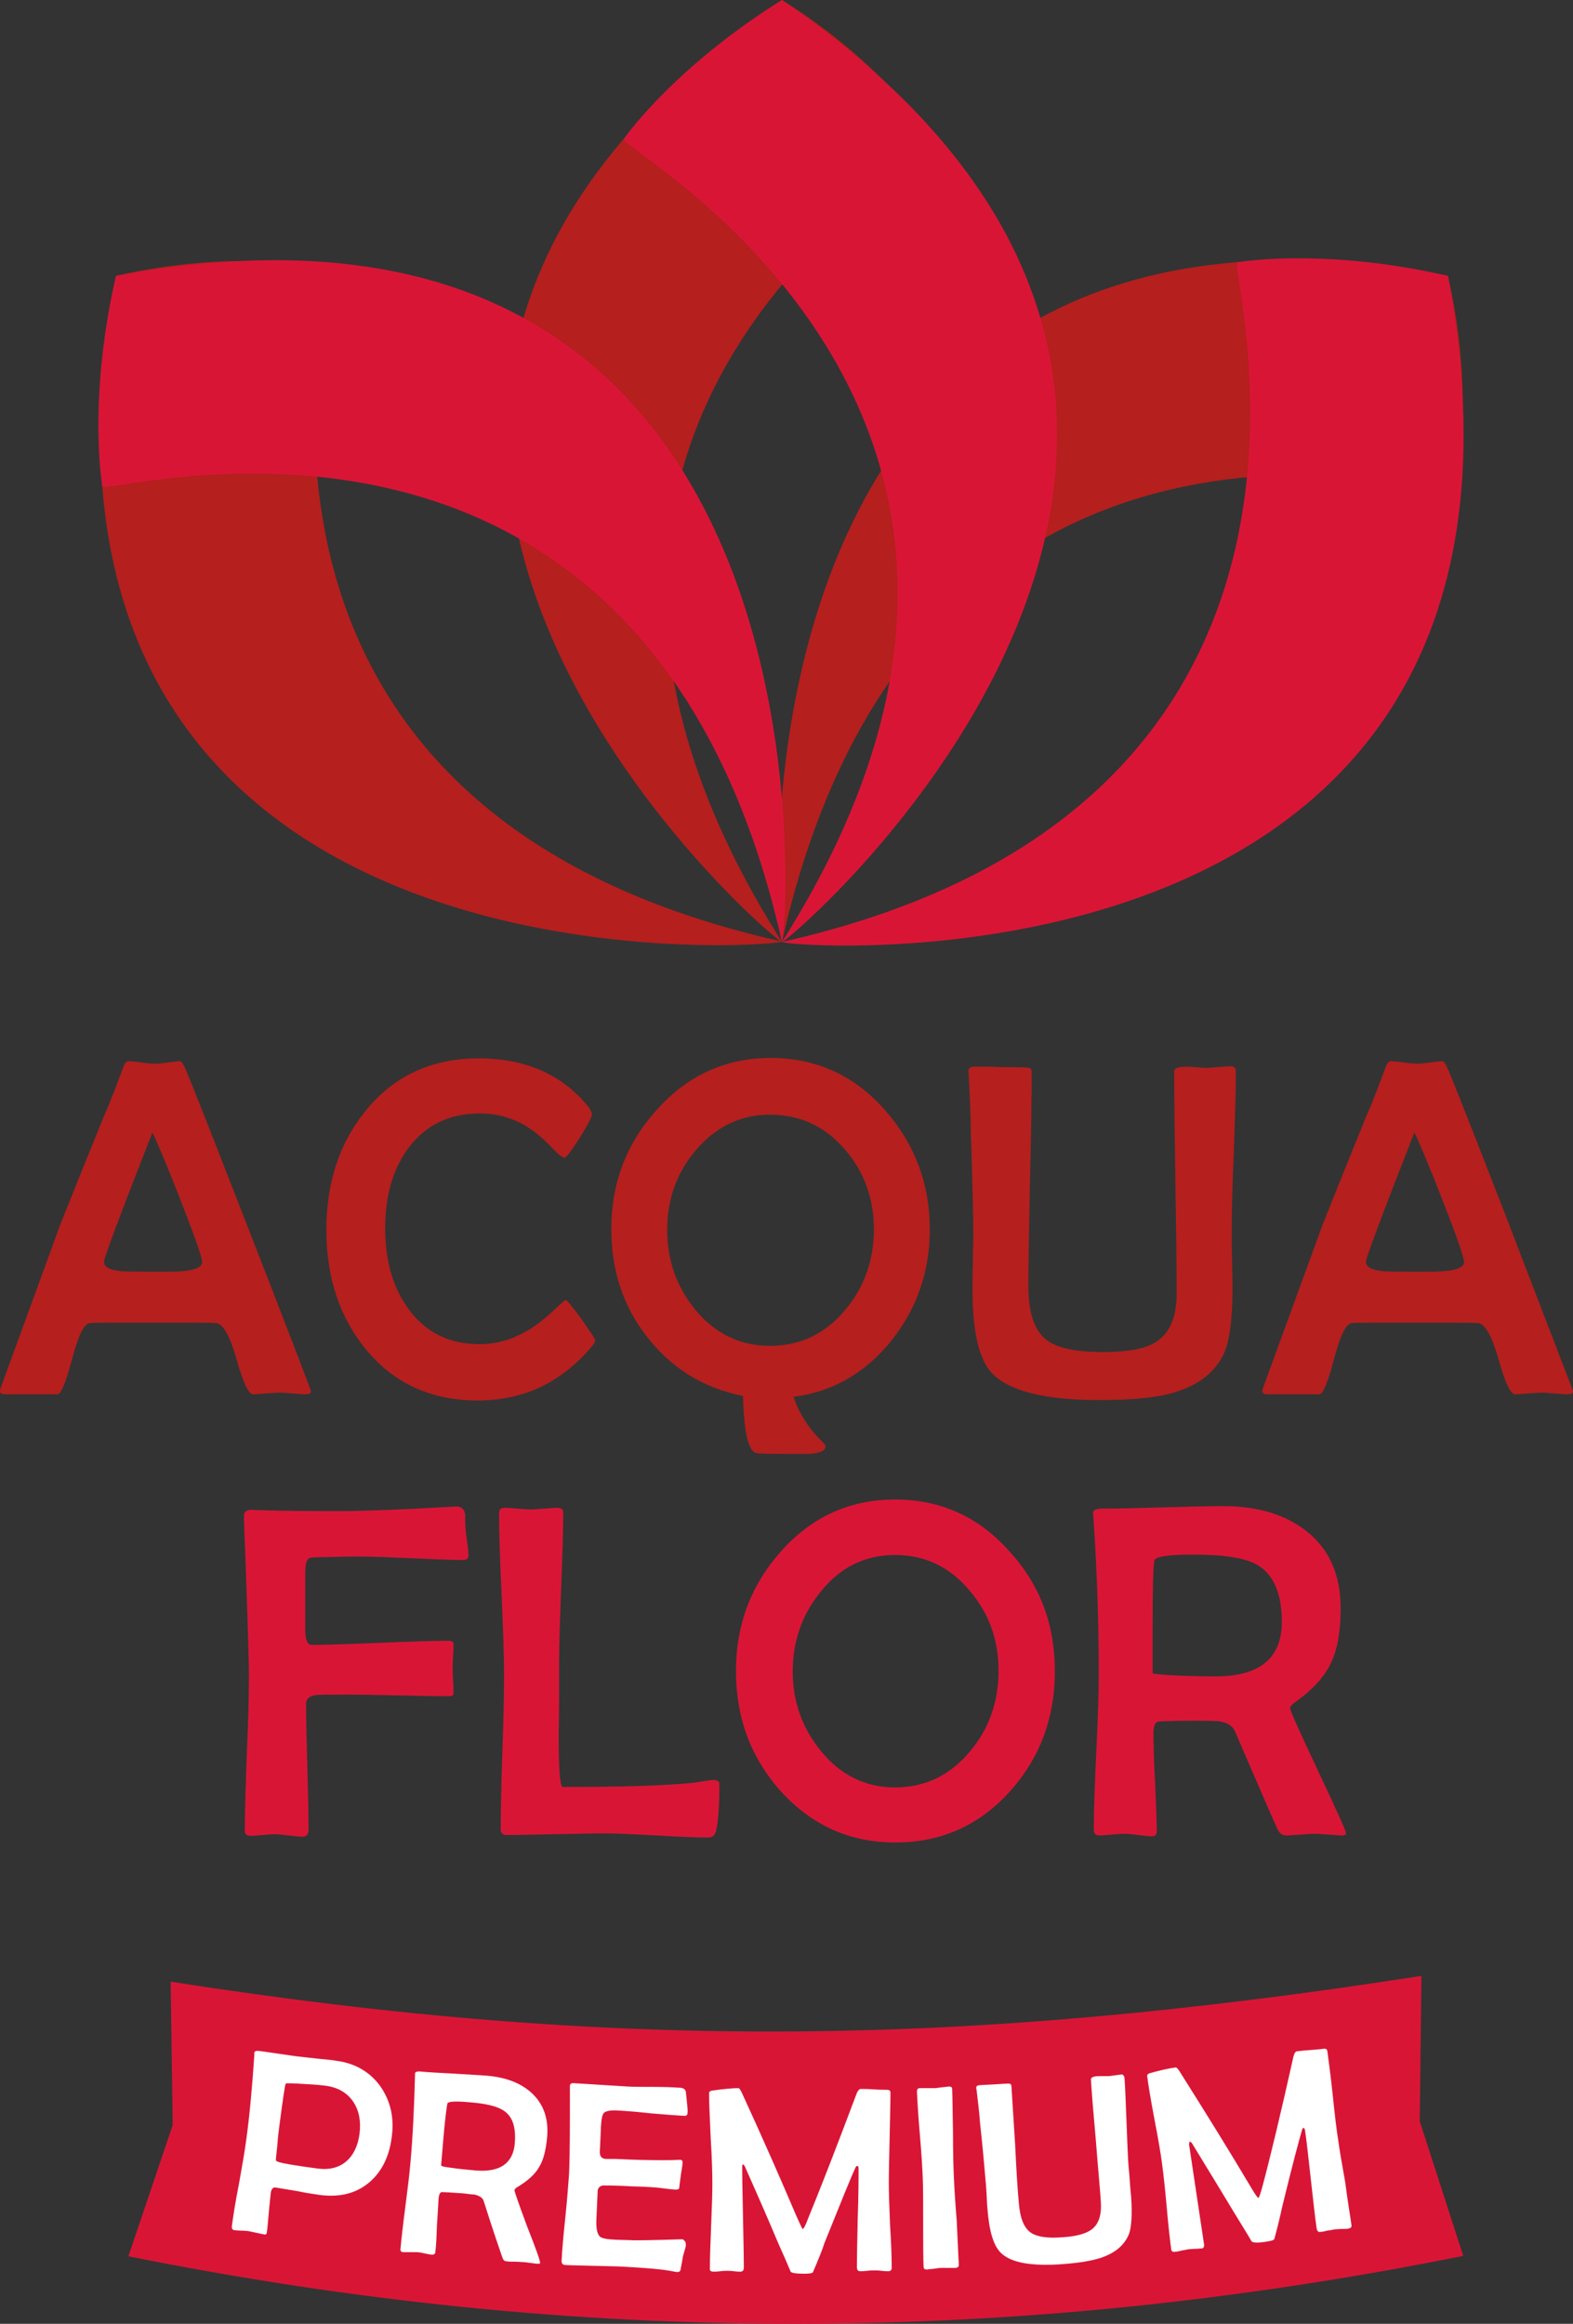
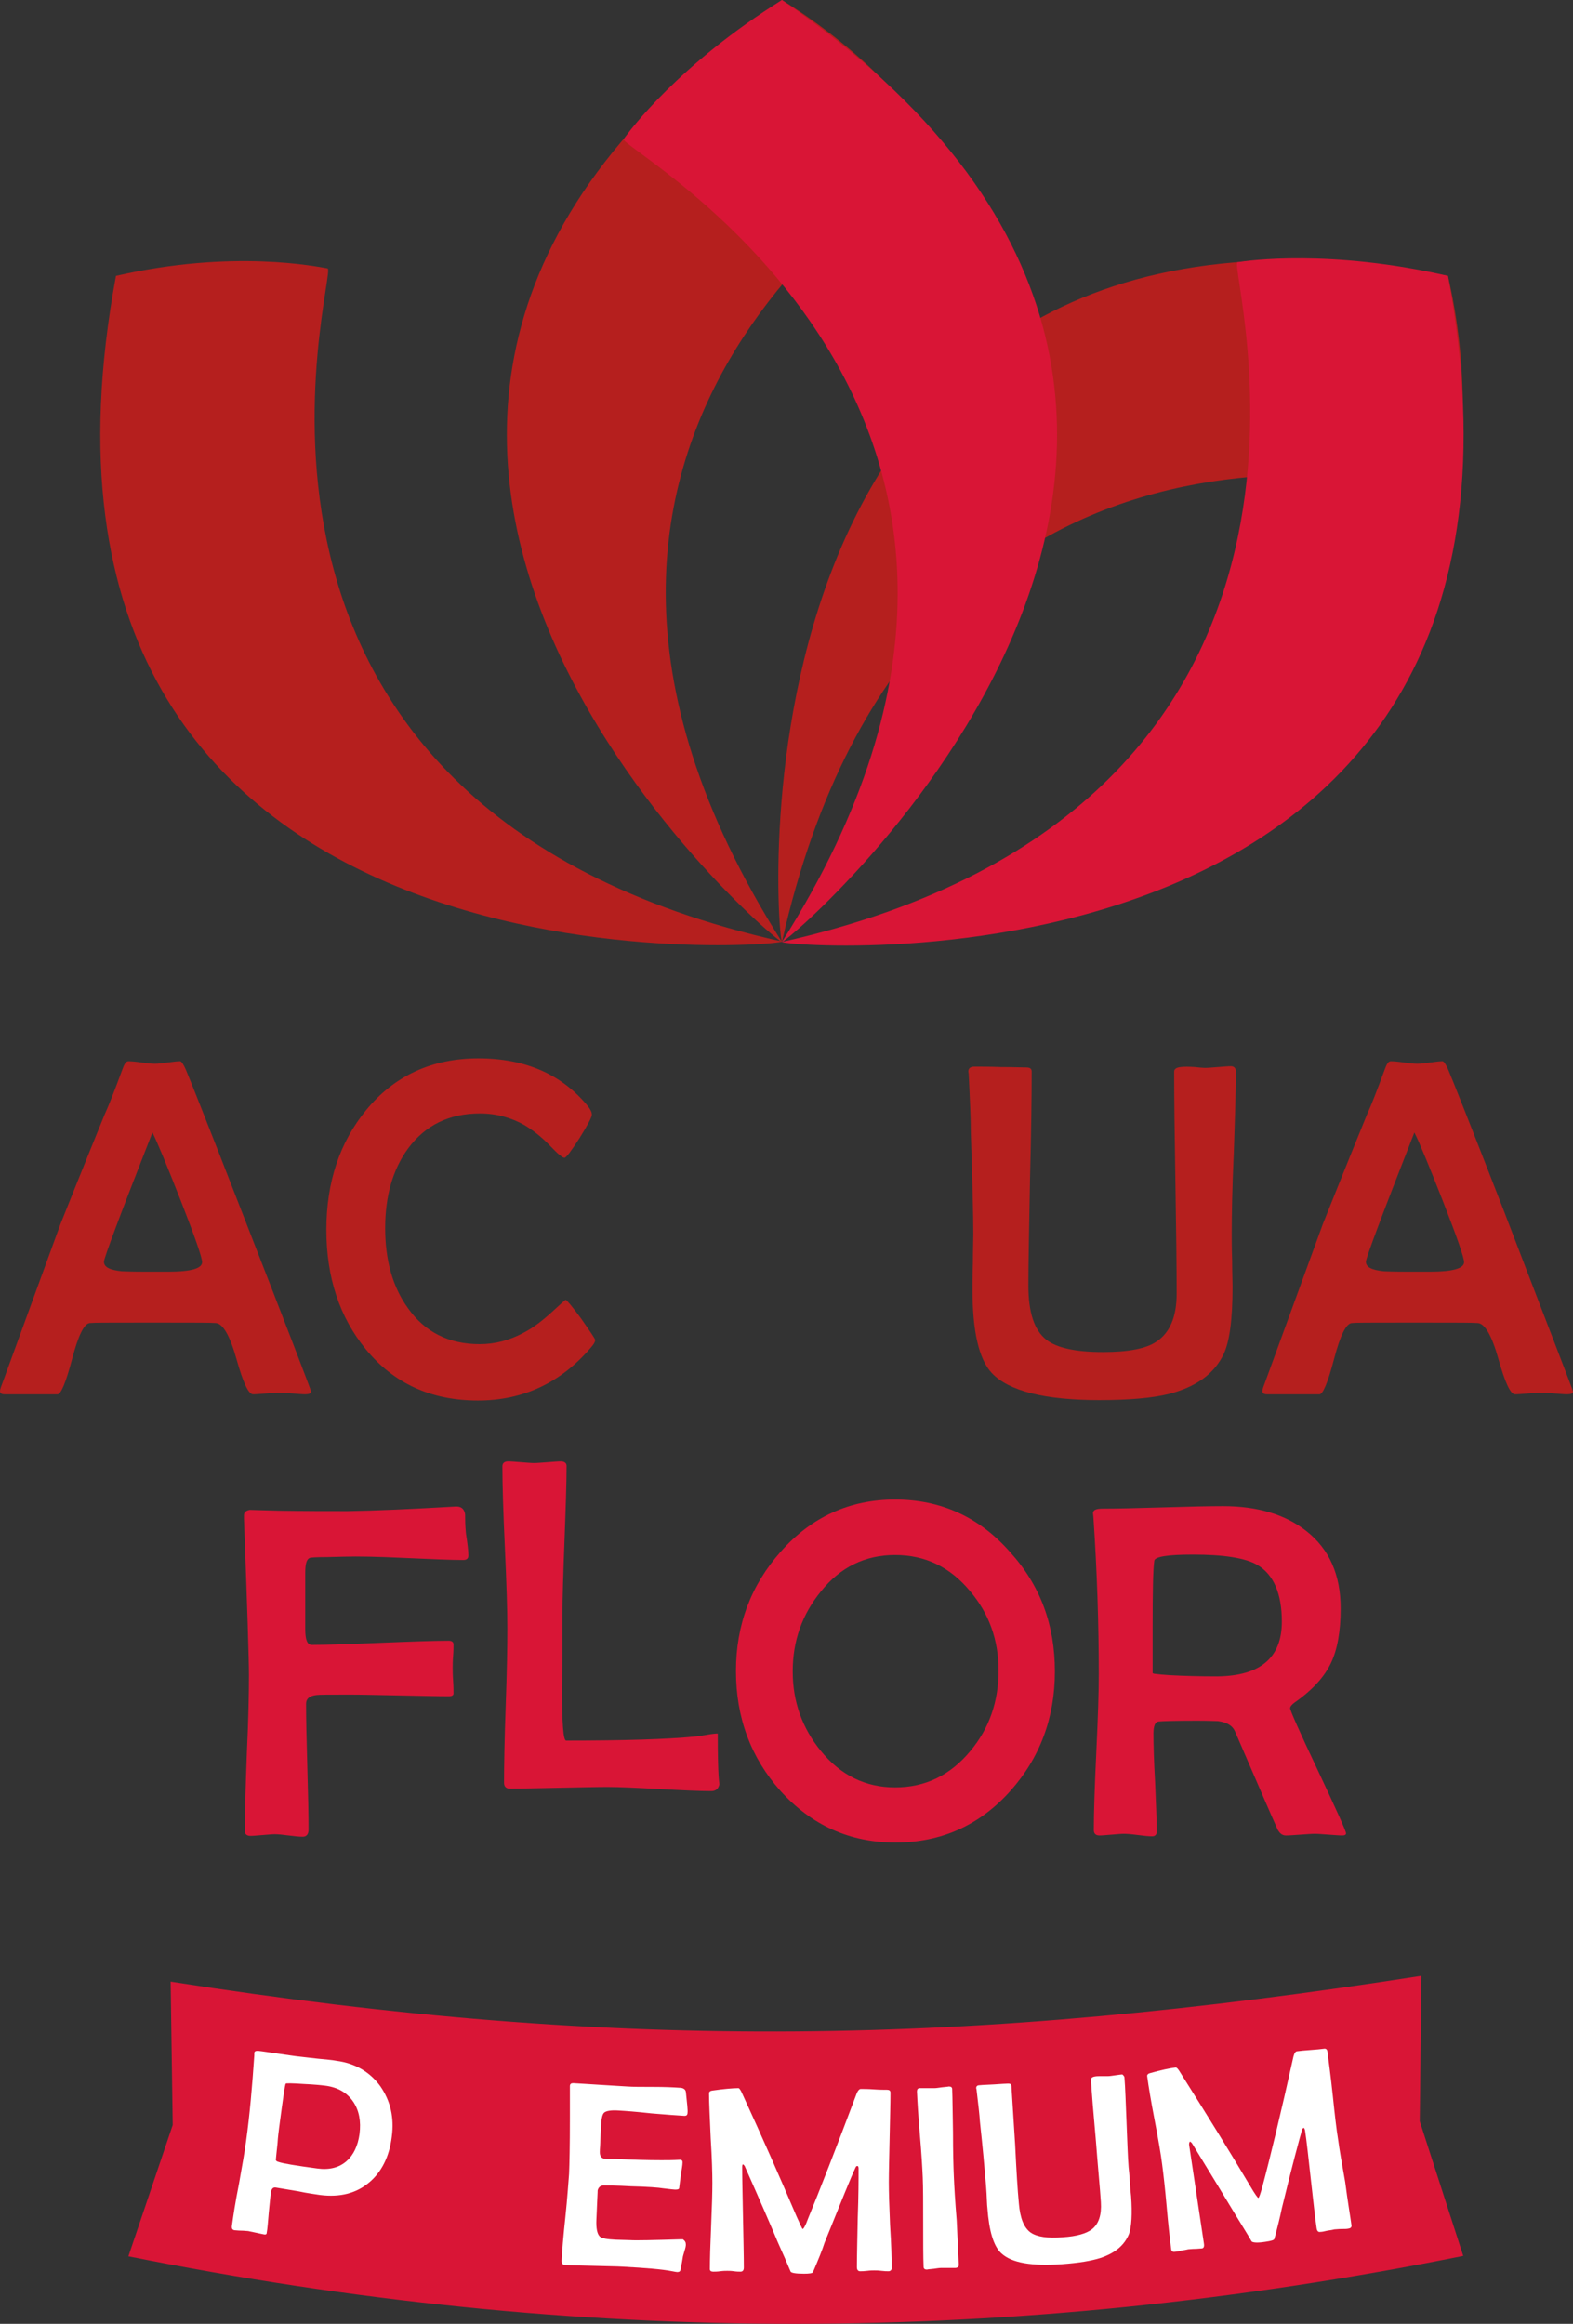
<svg xmlns="http://www.w3.org/2000/svg" id="Camada_1" x="0px" y="0px" viewBox="0 0 379.8 561" style="enable-background:new 0 0 379.8 561;" xml:space="preserve">
  <rect x="0" y="0" width="379.8" height="561" fill="#333333" stroke="none" />
  <style type="text/css">	.st0{fill:#B51F1E;}	.st1{fill:#D91536;}	.st2{fill-rule:evenodd;clip-rule:evenodd;fill:#B51F1E;}	.st3{fill-rule:evenodd;clip-rule:evenodd;fill:#D91536;}	.st4{fill:#FFFFFF;}</style>
  <g>
    <g>
      <g>
        <path class="st0" d="M75.1,335.9c0,0.5-0.5,0.7-1.4,0.7c-0.7,0-1.8-0.1-3.1-0.2c-1.4-0.1-2.4-0.2-3.1-0.2c-0.7,0-1.8,0.1-3.2,0.2    c-1.4,0.1-2.5,0.2-3.2,0.2c-1.1,0-2.4-2.8-4-8.5c-1.6-5.7-3.3-8.6-5-8.7c-1.4-0.1-5-0.1-10.9-0.1h-8.9c-6.2,0-9.7,0-10.6,0.1    c-1.4,0.1-2.8,3-4.3,8.7c-1.5,5.7-2.7,8.5-3.5,8.5H1.1c-0.8,0-1.1-0.3-1.1-0.8c0-0.4,0.3-1.2,0.8-2.5l13.8-37.8    c1.2-3,4.7-11.8,10.6-26.3c1.1-2.4,2.5-6,4.3-10.9c0.5-1.4,0.9-2.1,1.5-2.1c0.7,0,1.8,0.1,3.2,0.3c1.4,0.2,2.4,0.3,3.2,0.3    c0.7,0,1.7-0.1,3.1-0.3c1.4-0.2,2.4-0.3,3-0.3c0.3,0,0.8,0.7,1.4,2.1c0.9,2.1,5.4,13.4,13.4,34C69.5,321,75.1,335.6,75.1,335.9z     M48.8,304.7c0-1.1-1.7-6-5.1-14.7c-3.3-8.4-5.6-14-6.9-16.6c-7.8,19.9-11.7,30.3-11.7,31.2c0,1.3,1.4,2,4.3,2.3    c0.1,0,2,0.1,5.5,0.1h5.8C46.2,307,48.8,306.2,48.8,304.7z" />
      </g>
      <g>
        <path class="st0" d="M143.7,323.5c0,0.5-0.4,1.1-1.1,1.9c-7.3,8.5-16.4,12.7-27.2,12.7c-11.3,0-20.3-4.1-27.1-12.4    c-6.3-7.7-9.5-17.3-9.5-28.8c0-11.5,3.2-21.1,9.6-28.9c6.8-8.3,15.9-12.5,27.1-12.5c11.4,0,20.2,3.9,26.5,11.6    c0.6,0.8,0.9,1.4,0.9,2c0,0.6-1,2.5-3,5.7c-2,3.1-3.2,4.7-3.6,4.7c-0.5,0-1.6-0.9-3.4-2.8c-2.2-2.3-4.3-3.9-6.3-5.1    c-3.2-1.8-6.8-2.8-10.7-2.8c-7.4,0-13.2,2.8-17.4,8.5c-3.7,5.1-5.5,11.5-5.5,19.2c0,7.7,1.8,14.2,5.5,19.3    c4.1,5.8,9.9,8.7,17.3,8.7c3.7,0,7.2-0.9,10.7-2.8c2.3-1.2,4.5-2.9,6.9-5.1c2-1.8,3-2.8,3.2-2.8c0.2,0,1.5,1.5,3.7,4.5    C142.6,321.6,143.7,323.2,143.7,323.5z" />
      </g>
      <g>
-         <path class="st0" d="M224.5,296.8c0,10-3,18.8-9,26.5c-6.3,8-14.3,12.7-23.9,13.9c1.4,4.2,3.9,8,7.4,11.3    c0.2,0.2,0.3,0.5,0.3,0.7c0,1-1.3,1.6-3.8,1.8c0,0-1.7,0-5.1,0c-4.6,0-7.2-0.1-7.8-0.2c-1.9-0.5-3-5-3.2-13.8    c-9.6-1.9-17.3-6.7-23.2-14.3c-5.8-7.4-8.6-16.1-8.6-26c0-11,3.6-20.6,10.9-28.7c7.5-8.4,16.7-12.6,27.6-12.6    c10.9,0,20.2,4.2,27.6,12.6C220.9,276.2,224.5,285.8,224.5,296.8z M211,296.8c0-7.4-2.3-13.8-6.9-19.2    c-4.9-5.7-10.9-8.5-18.2-8.5c-7.1,0-13.1,2.9-18,8.7c-4.6,5.5-6.8,11.8-6.8,19.2c0,7.3,2.3,13.7,6.8,19.2    c4.8,5.8,10.8,8.7,18,8.7c7.3,0,13.4-2.9,18.2-8.7C208.7,310.7,211,304.2,211,296.8z" />
-       </g>
+         </g>
      <g>
        <path class="st0" d="M298.4,258.7c0,4.4-0.2,10.9-0.5,19.6c-0.4,8.7-0.5,15.2-0.5,19.6c0,1.4,0,3.6,0.1,6.4c0,2.8,0.1,5,0.1,6.3    c0,7.9-0.7,13.3-2.2,16.4c-2.3,4.7-6.6,7.8-13.1,9.5c-4,1-9.6,1.5-16.9,1.5c-13.2,0-21.8-2.2-25.9-6.5    c-3.2-3.4-4.7-10.2-4.7-20.3c0-1.2,0-3.3,0.1-6.3c0-3,0.1-5.3,0.1-7c0-4.4-0.2-12.6-0.6-24.5c0-3.1-0.2-7.7-0.5-13.8    c0-0.5-0.1-0.8-0.1-0.9c0-0.8,0.5-1.2,1.5-1.2c1.5,0,3.6,0,6.3,0.1c3,0,5.1,0.1,6.2,0.1c0.9,0,1.3,0.3,1.3,1    c0,5.7-0.1,14.3-0.4,25.8c-0.2,11.5-0.4,20.1-0.4,25.8c0,6.5,1.4,10.8,4.3,13.1c2.5,2,7.1,3,13.7,3c6.1,0,10.4-0.8,12.9-2.5    c3.2-2.1,4.9-5.9,4.9-11.6c0-5.9-0.1-14.9-0.3-26.8c-0.2-11.9-0.3-20.8-0.3-26.8c0-0.6,0.5-1,1.6-1.1c0.8-0.1,1.9-0.1,3.4,0    c1.7,0.2,2.6,0.2,2.5,0.2c0.7,0,1.7-0.1,3.1-0.2c1.4-0.1,2.4-0.2,3.1-0.2C297.9,257.4,298.4,257.8,298.4,258.7z" />
      </g>
      <g>
        <path class="st0" d="M379.8,335.9c0,0.5-0.5,0.7-1.4,0.7c-0.7,0-1.8-0.1-3.1-0.2c-1.4-0.1-2.4-0.2-3.1-0.2    c-0.7,0-1.8,0.1-3.2,0.2c-1.4,0.1-2.5,0.2-3.2,0.2c-1.1,0-2.4-2.8-4-8.5c-1.6-5.7-3.3-8.6-5-8.7c-1.4-0.1-5-0.1-10.9-0.1h-8.9    c-6.2,0-9.7,0-10.6,0.1c-1.4,0.1-2.8,3-4.3,8.7c-1.5,5.7-2.7,8.5-3.5,8.5h-12.7c-0.8,0-1.1-0.3-1.1-0.8c0-0.4,0.3-1.2,0.8-2.5    l13.8-37.8c1.2-3,4.7-11.8,10.6-26.3c1.1-2.4,2.5-6,4.3-10.9c0.5-1.4,0.9-2.1,1.5-2.1c0.7,0,1.8,0.1,3.2,0.3    c1.4,0.2,2.4,0.3,3.2,0.3c0.7,0,1.7-0.1,3.1-0.3c1.4-0.2,2.4-0.3,3-0.3c0.3,0,0.8,0.7,1.4,2.1c0.9,2.1,5.4,13.4,13.4,34    C374.1,321,379.8,335.6,379.8,335.9z M353.5,304.7c0-1.1-1.7-6-5.1-14.7c-3.3-8.4-5.6-14-6.9-16.6c-7.8,19.9-11.7,30.3-11.7,31.2    c0,1.3,1.4,2,4.3,2.3c0.1,0,2,0.1,5.5,0.1h5.8C350.8,307,353.5,306.2,353.5,304.7z" />
      </g>
      <g>
        <path class="st1" d="M113.1,375.5c0,0.7-0.4,1.1-1.2,1.1c-2.9,0-7.7-0.2-14.4-0.5c-6.2-0.3-11.1-0.4-14.4-0.3l-4.1,0.1    c-2.6,0-4,0.1-4.2,0.2c-0.8,0.3-1.1,1.5-1.1,3.6v13.6c0,2.6,0.5,3.8,1.6,3.8c3.6,0,9.1-0.2,16.5-0.5c7.4-0.3,12.9-0.5,16.5-0.5    c0.8,0,1.2,0.3,1.2,0.9c0,0.6,0,1.6-0.1,2.8c-0.1,1.3-0.1,2.2-0.1,2.8c0,0.7,0,1.7,0.1,3.1c0.1,1.4,0.1,2.4,0.1,3.1    c0,0.5-0.4,0.7-1.2,0.7c-2.6,0-6.5-0.1-11.8-0.2c-5.3-0.1-9.2-0.2-11.9-0.2c-4.9,0-7.6,0-8.2,0.1c-1.7,0.2-2.5,0.9-2.5,2.1    c0,3.4,0.1,8.5,0.3,15.2c0.2,6.8,0.3,11.8,0.3,15.2c0,1.1-0.5,1.7-1.4,1.7c-0.8,0-1.9-0.1-3.4-0.3c-1.5-0.2-2.6-0.3-3.4-0.3    c-0.6,0-1.6,0.1-2.9,0.2c-1.3,0.1-2.3,0.2-2.9,0.2c-0.9,0-1.4-0.4-1.4-1.2c0-4.2,0.2-10.5,0.5-18.8c0.4-8.4,0.5-14.7,0.5-18.8    c0-3.9-0.4-16.5-1.2-37.8v-0.7c0-0.8,0.4-1.2,1.4-1.4c0.3,0,2.7,0.1,7.2,0.2c5.9,0.1,11.4,0.1,16.4,0.1c6.8-0.1,15.5-0.5,26-1.1    c1.4-0.1,2.2,0.5,2.4,1.9c0,1,0,2.6,0.2,4.6C112.9,372.7,113.1,374.6,113.1,375.5z" />
      </g>
      <g>
-         <path class="st1" d="M173.7,430.8c0,5.3-0.3,9-0.8,11.2c-0.3,1.1-0.9,1.6-2,1.6c-2.8,0-7-0.2-12.5-0.5c-5.6-0.3-9.7-0.5-12.5-0.5    c-2.6,0-6.6,0.1-11.8,0.2c-5.2,0.1-9.2,0.2-11.8,0.2c-0.9,0-1.4-0.5-1.4-1.4c0-4.1,0.1-10.3,0.4-18.6c0.3-8.3,0.4-14.5,0.4-18.6    c0-4.4-0.2-10.9-0.6-19.6c-0.4-8.7-0.6-15.2-0.6-19.6c0-0.8,0.5-1.2,1.4-1.2c0.7,0,1.7,0.1,3.1,0.2c1.4,0.1,2.4,0.2,3.2,0.2    c0.7,0,1.7-0.1,3.2-0.2c1.4-0.1,2.5-0.2,3.2-0.2c0.9,0,1.4,0.4,1.4,1.1c0,4-0.2,10-0.5,18c-0.3,8-0.5,14-0.5,18c0,2,0,4.9,0,8.9    c0,4-0.1,7-0.1,8.9c0,8.3,0.3,12.5,1,12.5c13.9,0,24.3-0.3,31.4-1c0.3,0,1.2-0.2,2.6-0.4c1.1-0.2,2-0.3,2.6-0.3    C173.3,429.8,173.7,430.1,173.7,430.8z" />
+         <path class="st1" d="M173.7,430.8c-0.3,1.1-0.9,1.6-2,1.6c-2.8,0-7-0.2-12.5-0.5c-5.6-0.3-9.7-0.5-12.5-0.5    c-2.6,0-6.6,0.1-11.8,0.2c-5.2,0.1-9.2,0.2-11.8,0.2c-0.9,0-1.4-0.5-1.4-1.4c0-4.1,0.1-10.3,0.4-18.6c0.3-8.3,0.4-14.5,0.4-18.6    c0-4.4-0.2-10.9-0.6-19.6c-0.4-8.7-0.6-15.2-0.6-19.6c0-0.8,0.5-1.2,1.4-1.2c0.7,0,1.7,0.1,3.1,0.2c1.4,0.1,2.4,0.2,3.2,0.2    c0.7,0,1.7-0.1,3.2-0.2c1.4-0.1,2.5-0.2,3.2-0.2c0.9,0,1.4,0.4,1.4,1.1c0,4-0.2,10-0.5,18c-0.3,8-0.5,14-0.5,18c0,2,0,4.9,0,8.9    c0,4-0.1,7-0.1,8.9c0,8.3,0.3,12.5,1,12.5c13.9,0,24.3-0.3,31.4-1c0.3,0,1.2-0.2,2.6-0.4c1.1-0.2,2-0.3,2.6-0.3    C173.3,429.8,173.7,430.1,173.7,430.8z" />
      </g>
      <g>
        <path class="st1" d="M254.7,403.5c0,11.2-3.6,20.8-10.7,28.8c-7.4,8.3-16.7,12.5-27.8,12.5c-11.1,0-20.3-4.2-27.8-12.5    c-7.1-8-10.7-17.6-10.7-28.9c0-11.1,3.6-20.7,10.8-28.8c7.4-8.4,16.7-12.6,27.6-12.6c11,0,20.3,4.2,27.7,12.6    C251.2,382.7,254.7,392.3,254.7,403.5z M241.1,403.3c0-7.4-2.3-13.8-6.9-19.2c-4.8-5.8-10.8-8.7-18.1-8.7    c-7.2,0-13.2,2.9-17.9,8.8c-4.5,5.5-6.8,11.9-6.8,19.3c0,7.3,2.3,13.7,6.8,19.2c4.8,5.9,10.8,8.8,17.9,8.8    c7.3,0,13.3-2.9,18.2-8.8C238.9,417.2,241.1,410.7,241.1,403.3z" />
      </g>
      <g>
        <path class="st1" d="M325,442.6c0,0.3-0.3,0.5-0.9,0.5c-0.7,0-1.8-0.1-3.3-0.2c-1.5-0.1-2.6-0.2-3.3-0.2c-0.8,0-2,0.1-3.5,0.2    c-1.6,0.1-2.7,0.2-3.5,0.2c-0.9,0-1.5-0.5-2-1.4c-1.2-2.6-4.6-10.5-10.3-23.7c-0.6-1.4-1.9-2.2-4.1-2.5c-0.5,0-2.2-0.1-5.1-0.1    c-5.2,0-8.3,0.1-9.3,0.2c-0.8,0.1-1.2,1.1-1.2,2.9c0,2.6,0.1,6.6,0.4,11.8c0.2,5.2,0.4,9.2,0.4,11.8c0,0.8-0.4,1.2-1.1,1.2    c-0.8,0-1.9-0.1-3.4-0.3c-1.5-0.2-2.7-0.3-3.5-0.3c-0.6,0-1.6,0.1-2.9,0.2c-1.3,0.1-2.3,0.2-2.9,0.2c-0.9,0-1.4-0.4-1.4-1.3    c0-4.2,0.2-10.4,0.6-18.8c0.4-8.4,0.6-14.6,0.6-18.8c0-11.9-0.4-24.6-1.3-38l-0.1-0.9c0-0.8,0.8-1.1,2.4-1.1    c3.2,0,8.1-0.1,14.5-0.3c6.4-0.2,11.3-0.3,14.5-0.3c8.3,0,15,2,20.1,6c5.6,4.4,8.3,10.6,8.3,18.7c0,5.6-0.8,9.9-2.3,13.1    c-1.6,3.4-4.5,6.6-8.8,9.6c-0.7,0.5-1.1,1-1.1,1.4c0,0.5,2.2,5.5,6.7,15C322.7,437,325,442,325,442.6z M309.5,391.5    c0-6.8-2-11.4-5.9-13.7c-2.9-1.7-8.1-2.5-15.6-2.5c-6.1,0-9.2,0.5-9.3,1.5c-0.3,2-0.4,7.5-0.4,16.3v10.8c0.1,0.1,0.4,0.2,0.7,0.2    c0.7,0.1,1.8,0.2,3.3,0.3c3.6,0.2,7.4,0.3,11.6,0.3C304.3,404.6,309.5,400.2,309.5,391.5z" />
      </g>
      <path class="st2" d="M188.8,227.4c-1.4-1.4-16.3-193.7,160.8-160.8c6.5,28.3,2.2,48.7,1.8,51.1   C350.9,120.4,221.9,79.9,188.8,227.4" />
      <path class="st3" d="M188.8,227.4c1.4,1.4,193.7,16.3,160.8-160.8c-28.3-6.5-48.4-3.7-50.8-3.3   C296.1,63.8,336.3,194.3,188.8,227.4" />
      <path class="st2" d="M188.8,227.4c-1.9,0-148.5-125.4,0-227.4c24.7,15.4,36,32.9,37.4,34.9C227.8,37.1,107.9,99.7,188.8,227.4" />
      <path class="st3" d="M188.8,227.4c1.9,0,148.5-125.4,0-227.4c-24.7,15.4-36.9,31.6-38.2,33.6C149,35.8,269.7,99.7,188.8,227.4" />
      <path class="st2" d="M188.8,227.3C187.4,228.7-4.9,243.7,28,66.6c28.3-6.5,48.7-2.2,51.1-1.8C81.8,65.3,41.3,194.3,188.8,227.3" />
-       <path class="st3" d="M188.8,227.4C190.1,226,205.1,33.7,28,66.6c-6.5,28.3-3.7,48.4-3.3,50.8C25.2,120.1,155.7,79.8,188.8,227.4" />
    </g>
    <g>
      <path class="st1" d="M31,544.7c108.7,21.8,213.6,21.7,322.3-0.1l-10.5-32.5l0.4-35.1c-108.7,16.9-193.3,18.4-302,1.4l0.5,34.6   L31,544.7z" />
      <g>
        <path class="st4" d="M94.6,515.8c-0.6,4.9-2.5,8.6-5.5,11.1c-3.1,2.6-7,3.6-11.8,3c-1.2-0.2-3-0.4-5.3-0.9    c-2.4-0.4-4.2-0.7-5.4-0.9c-0.7-0.1-1,0.3-1.2,1.1c-0.1,1.1-0.3,2.7-0.5,4.9c-0.2,2.2-0.3,3.9-0.5,4.9c0,0.4-0.3,0.5-0.7,0.4    c-0.4-0.1-1.1-0.2-1.9-0.4c-0.9-0.2-1.5-0.3-1.9-0.4c-0.4,0-0.9-0.1-1.7-0.1c-0.7,0-1.3-0.1-1.6-0.1c-0.5-0.1-0.7-0.4-0.6-1.1    c0.3-2.2,0.8-5.6,1.7-10.1c0.8-4.5,1.4-7.9,1.7-10.2c0.9-6.4,1.5-13.4,2-20.8l0-0.5c0-0.5,0.3-0.6,0.9-0.6c1.1,0.1,2.8,0.4,5,0.7    c2.2,0.3,3.9,0.6,5.1,0.7c1,0.1,2.4,0.3,4.4,0.5c2,0.2,3.4,0.3,4.4,0.5c4.6,0.6,8.1,2.7,10.6,6.1    C94.3,507.2,95.2,511.2,94.6,515.8z M86.8,515.2c0.4-3.1-0.1-5.7-1.5-7.8c-1.5-2.2-3.7-3.5-6.8-3.9c-0.9-0.1-2.7-0.3-5.1-0.4    c-2.8-0.2-4.3-0.2-4.4-0.1c-0.2,0.2-0.7,3.8-1.6,10.6c-0.1,0.9-0.3,2.2-0.4,3.9c-0.2,1.7-0.3,3-0.4,3.9c0,0.2,0.2,0.4,0.6,0.5    c1.1,0.4,4.2,0.9,9.4,1.6c2.9,0.4,5.3-0.2,7.1-1.8C85.3,520.3,86.4,518.1,86.8,515.2z" />
-         <path class="st4" d="M130.4,546.3c0,0.2-0.2,0.2-0.5,0.2c-0.4,0-1-0.1-1.8-0.2c-0.8-0.1-1.4-0.2-1.8-0.2c-0.4,0-1.1-0.1-2-0.1    c-0.9,0-1.5,0-2-0.1c-0.5,0-0.8-0.3-1-0.9c-0.5-1.5-2.1-6-4.5-13.6c-0.2-0.8-1-1.3-2.2-1.6c-0.3,0-1.2-0.1-2.8-0.3    c-2.9-0.2-4.6-0.3-5.1-0.3c-0.4,0-0.7,0.5-0.8,1.5c-0.1,1.5-0.2,3.6-0.4,6.5c-0.1,2.9-0.2,5.1-0.4,6.5c0,0.4-0.3,0.6-0.7,0.6    c-0.4,0-1-0.1-1.9-0.3c-0.8-0.2-1.5-0.3-1.9-0.3c-0.4,0-0.9,0-1.6,0c-0.7,0-1.3,0-1.6,0c-0.5,0-0.8-0.3-0.7-0.8    c0.2-2.3,0.6-5.8,1.2-10.4c0.6-4.6,1-8,1.2-10.4c0.6-6.6,0.9-13.6,1.1-21l0-0.5c0-0.4,0.5-0.6,1.4-0.5c1.8,0.2,4.5,0.3,8,0.5    c3.6,0.2,6.2,0.4,8,0.5c4.6,0.4,8.2,1.8,10.8,4.2c2.9,2.7,4.1,6.3,3.7,10.7c-0.3,3.1-0.9,5.5-1.9,7.1c-1,1.8-2.8,3.4-5.3,4.9    c-0.4,0.2-0.6,0.5-0.7,0.7c0,0.3,1,3.2,3,8.6C129.5,543.1,130.5,546,130.4,546.3z M124.3,517.4c0.3-3.8-0.5-6.4-2.6-7.8    c-1.5-1.1-4.4-1.8-8.5-2.1c-3.4-0.3-5.1-0.2-5.2,0.4c-0.2,1.1-0.6,4.1-1,9l-0.5,5.9c0.1,0,0.2,0.1,0.4,0.2c0.4,0.1,1,0.2,1.8,0.3    c2,0.3,4.1,0.5,6.4,0.7C120.8,524.4,123.9,522.2,124.3,517.4z" />
        <path class="st4" d="M165.6,541.9c0,0.3-0.1,0.8-0.3,1.4c-0.2,0.8-0.4,1.3-0.4,1.4c-0.1,0.7-0.3,1.8-0.6,3.3    c-0.1,0.4-0.4,0.5-0.8,0.5c-0.2,0-0.6-0.1-1.2-0.2c-2.5-0.5-6.5-0.8-11.9-1.1c-1.5-0.1-3.8-0.1-6.9-0.2c-3.1-0.1-5.4-0.1-6.9-0.2    c-0.7,0-1-0.3-1-1c0.1-2.3,0.4-5.8,0.9-10.5c0.5-4.7,0.7-8.2,0.9-10.5c0.1-2.4,0.2-6.8,0.2-13.3c0-1.7,0-4.2,0-7.5l0-0.4    c0-0.5,0.3-0.7,0.8-0.7c1.5,0.1,3.6,0.2,6.5,0.4c2.9,0.2,5.1,0.3,6.5,0.4c1.4,0.1,3.5,0.1,6.3,0.1c2.8,0,4.9,0.1,6.3,0.2    c1,0,1.5,0.4,1.6,1c0.3,2.8,0.5,4.5,0.4,5.1c0,0.5-0.3,0.7-0.7,0.7c-1.8-0.1-4.4-0.3-8-0.6c-3.6-0.4-6.3-0.6-8.1-0.7    c-1.7-0.1-2.8,0.1-3.3,0.5c-0.5,0.4-0.7,1.6-0.8,3.4l-0.2,4.6c-0.1,1.3-0.1,2,0,2.2c0.2,0.7,0.7,1,1.6,1c0.2,0,0.6,0,1.1,0    c0.5,0,0.8,0,1.1,0c4.1,0.2,7.7,0.3,11,0.3c1.3,0,2.8,0,4.5-0.1c0.4,0,0.6,0.2,0.6,0.6c0,0.7-0.2,1.7-0.4,3    c-0.2,1.4-0.3,2.4-0.4,3.1c0,0.4-0.3,0.5-1,0.5c-0.2,0-1.2-0.1-2.8-0.3c-1.2-0.2-3.8-0.4-7.9-0.5c-3.4-0.2-5.6-0.2-6.5-0.2    c-0.8,0-1.3,0.4-1.5,1.2c0-0.1,0,0.7-0.1,2.4l-0.2,4.6c-0.1,2.2,0.2,3.5,0.8,4.1c0.5,0.5,1.8,0.7,3.9,0.8l3.4,0.1    c1.5,0.1,5.6,0,12.3-0.2l0.5,0C165.4,541,165.6,541.3,165.6,541.9z" />
        <path class="st4" d="M215.3,547.5c0,0.5-0.3,0.8-0.8,0.8c-0.4,0-0.9,0-1.7-0.1c-0.8-0.1-1.3-0.1-1.7-0.1c-0.4,0-0.9,0-1.7,0.1    c-0.8,0.1-1.3,0.1-1.7,0.1c-0.5,0-0.8-0.3-0.8-1c0-2.6,0.1-6.6,0.2-11.9c0.2-5.3,0.2-9.3,0.2-11.9c0-0.4-0.1-0.6-0.3-0.6    c-0.2,0-0.3,0.1-0.4,0.3c-1.1,2.3-3.5,8.3-7.5,18.2c-0.6,1.9-1.6,4.3-2.8,7.1c-0.1,0.3-0.9,0.4-2.2,0.4c-2,0-3-0.2-3.2-0.5    c-0.7-1.7-1.7-4-3.1-7.1c-1.7-4.1-4.4-10.3-8-18.4c-0.1-0.1-0.2-0.3-0.4-0.4c-0.2,0.1-0.2,0.4-0.2,0.7c0,2.7,0.1,6.7,0.2,12.1    c0.1,5.4,0.2,9.4,0.2,12.1c0,0.7-0.3,1-0.8,1c-0.4,0-0.9,0-1.6-0.1c-0.7-0.1-1.3-0.1-1.6-0.1c-0.4,0-0.9,0-1.7,0.1    c-0.7,0.1-1.3,0.1-1.7,0.1c-0.5,0-0.8-0.2-0.8-0.6c0-2.3,0.1-5.8,0.3-10.4c0.2-4.6,0.3-8.1,0.3-10.4c0-2.4-0.1-6-0.4-10.8    c-0.2-4.8-0.4-8.4-0.4-10.8c0-0.4,0.2-0.6,0.7-0.7c2.8-0.4,5-0.6,6.4-0.6c0.2,0,0.5,0.4,0.9,1.3c5.1,11.1,9.4,20.9,13.1,29.6    c0.9,2,1.4,3.1,1.5,3.1c0.2,0,0.7-0.8,1.3-2.5c2.8-6.8,6.7-16.8,11.7-30.1c0.3-0.8,0.7-1.2,1-1.2c0.7,0,1.8,0,3.2,0.1    c1.4,0.1,2.5,0.1,3.2,0.1c0.5,0,0.8,0.2,0.8,0.7c0,2.4-0.1,6-0.2,10.8c-0.1,4.8-0.2,8.4-0.2,10.8c0,2.3,0.1,5.7,0.3,10.3    C215.2,541.8,215.3,545.2,215.3,547.5z" />
        <path class="st4" d="M231.5,546.8c0,0.4-0.3,0.7-0.9,0.7c-0.4,0-0.9,0-1.7,0c-0.8,0-1.3,0-1.7,0c-0.4,0-1,0.1-1.7,0.2    c-0.8,0.1-1.3,0.1-1.7,0.2c-0.5,0-0.8-0.2-0.8-0.7c-0.1-2.4-0.1-5.9-0.1-10.7c0-4.8,0-8.4-0.1-10.8c-0.1-2.3-0.3-5.8-0.7-10.4    c-0.4-4.6-0.6-8.1-0.7-10.4c0-0.5,0.2-0.8,0.7-0.8c0.4,0,1,0,1.8,0c0.8,0,1.4,0,1.8,0c0.4,0,0.9-0.1,1.7-0.2    c0.7-0.1,1.3-0.1,1.7-0.2c0.5,0,0.8,0.2,0.8,0.6c0.1,2.3,0.1,5.8,0.2,10.5c0,4.7,0.1,8.2,0.2,10.5c0.1,2.4,0.3,6,0.7,10.8    C231.2,540.8,231.4,544.4,231.5,546.8z" />
        <path class="st4" d="M271.5,501.6c0.2,2.4,0.3,6,0.5,10.8c0.2,4.8,0.3,8.4,0.5,10.8c0.1,0.8,0.2,2,0.3,3.5    c0.1,1.6,0.2,2.7,0.3,3.5c0.3,4.3,0.1,7.4-0.5,9.1c-1.1,2.7-3.3,4.6-6.9,5.8c-2.2,0.7-5.2,1.2-9.3,1.5    c-7.3,0.5-12.1-0.3-14.6-2.6c-1.9-1.7-3-5.4-3.4-11c-0.1-0.7-0.1-1.8-0.2-3.5c-0.1-1.6-0.2-2.9-0.3-3.8c-0.2-2.5-0.6-7-1.3-13.5    c-0.1-1.7-0.4-4.2-0.8-7.6c0-0.2-0.1-0.4-0.1-0.5c0-0.4,0.2-0.7,0.8-0.7c0.9-0.1,2-0.1,3.5-0.2c1.7-0.1,2.8-0.2,3.4-0.2    c0.5,0,0.7,0.1,0.8,0.5c0.2,3.2,0.5,7.9,0.9,14.2c0.3,6.3,0.6,11.1,0.9,14.2c0.3,3.6,1.2,5.9,2.9,7.1c1.5,1,4,1.4,7.7,1.1    c3.3-0.2,5.7-0.9,7-1.9c1.7-1.3,2.4-3.5,2.2-6.6c-0.2-3.3-0.7-8.2-1.2-14.8c-0.6-6.6-1-11.5-1.2-14.8c0-0.3,0.3-0.6,0.9-0.7    c0.4-0.1,1.1-0.1,1.9-0.1c1,0,1.4,0,1.4,0c0.4,0,0.9-0.1,1.7-0.2c0.8-0.1,1.3-0.2,1.7-0.2C271.2,501,271.5,501.2,271.5,501.6z" />
        <path class="st4" d="M326.3,537.1c0.1,0.5-0.1,0.8-0.7,0.9c-0.4,0.1-0.9,0.1-1.7,0.1c-0.8,0-1.3,0.1-1.7,0.1    c-0.4,0.1-0.9,0.2-1.7,0.3c-0.8,0.2-1.3,0.3-1.7,0.3c-0.5,0.1-0.8-0.2-0.9-0.9c-0.4-2.6-0.8-6.6-1.4-11.8    c-0.6-5.3-1-9.2-1.4-11.8c-0.1-0.4-0.2-0.6-0.3-0.6c-0.2,0-0.3,0.2-0.4,0.4c-0.7,2.4-2.4,8.7-4.9,19c-0.4,2-1,4.4-1.8,7.4    c-0.1,0.3-0.8,0.5-2.2,0.7c-1.9,0.3-3,0.2-3.3-0.1c-0.9-1.6-2.3-3.8-4-6.6c-2.3-3.8-5.8-9.6-10.4-17.1c-0.1-0.1-0.2-0.3-0.5-0.4    c-0.1,0.1-0.2,0.4-0.2,0.7c0.4,2.7,1,6.6,1.8,12c0.8,5.3,1.4,9.3,1.8,12c0.1,0.7-0.1,1.1-0.6,1.1c-0.4,0-0.9,0.1-1.6,0.1    c-0.7,0-1.3,0.1-1.6,0.1c-0.4,0.1-0.9,0.2-1.6,0.3c-0.7,0.2-1.3,0.3-1.6,0.3c-0.5,0.1-0.8-0.1-0.9-0.5c-0.3-2.3-0.7-5.7-1.1-10.3    c-0.4-4.6-0.8-8-1.1-10.3c-0.3-2.4-0.9-5.9-1.8-10.6c-0.9-4.7-1.5-8.3-1.8-10.6c-0.1-0.4,0.2-0.7,0.6-0.8    c2.8-0.8,4.8-1.2,6.3-1.4c0.2,0,0.6,0.4,1,1.1c6.5,10.3,12.2,19.5,17,27.6c1.1,1.9,1.8,2.8,1.9,2.8c0.2,0,0.5-0.9,1-2.7    c1.9-7.1,4.4-17.5,7.5-31.4c0.2-0.8,0.5-1.3,0.9-1.3c0.7-0.1,1.8-0.2,3.2-0.3c1.4-0.1,2.5-0.2,3.2-0.3c0.5-0.1,0.8,0.1,0.9,0.6    c0.3,2.4,0.8,5.9,1.3,10.7c0.5,4.8,0.9,8.3,1.3,10.7c0.3,2.3,0.9,5.7,1.7,10.2C325.4,531.5,326,534.9,326.3,537.1z" />
      </g>
    </g>
  </g>
</svg>